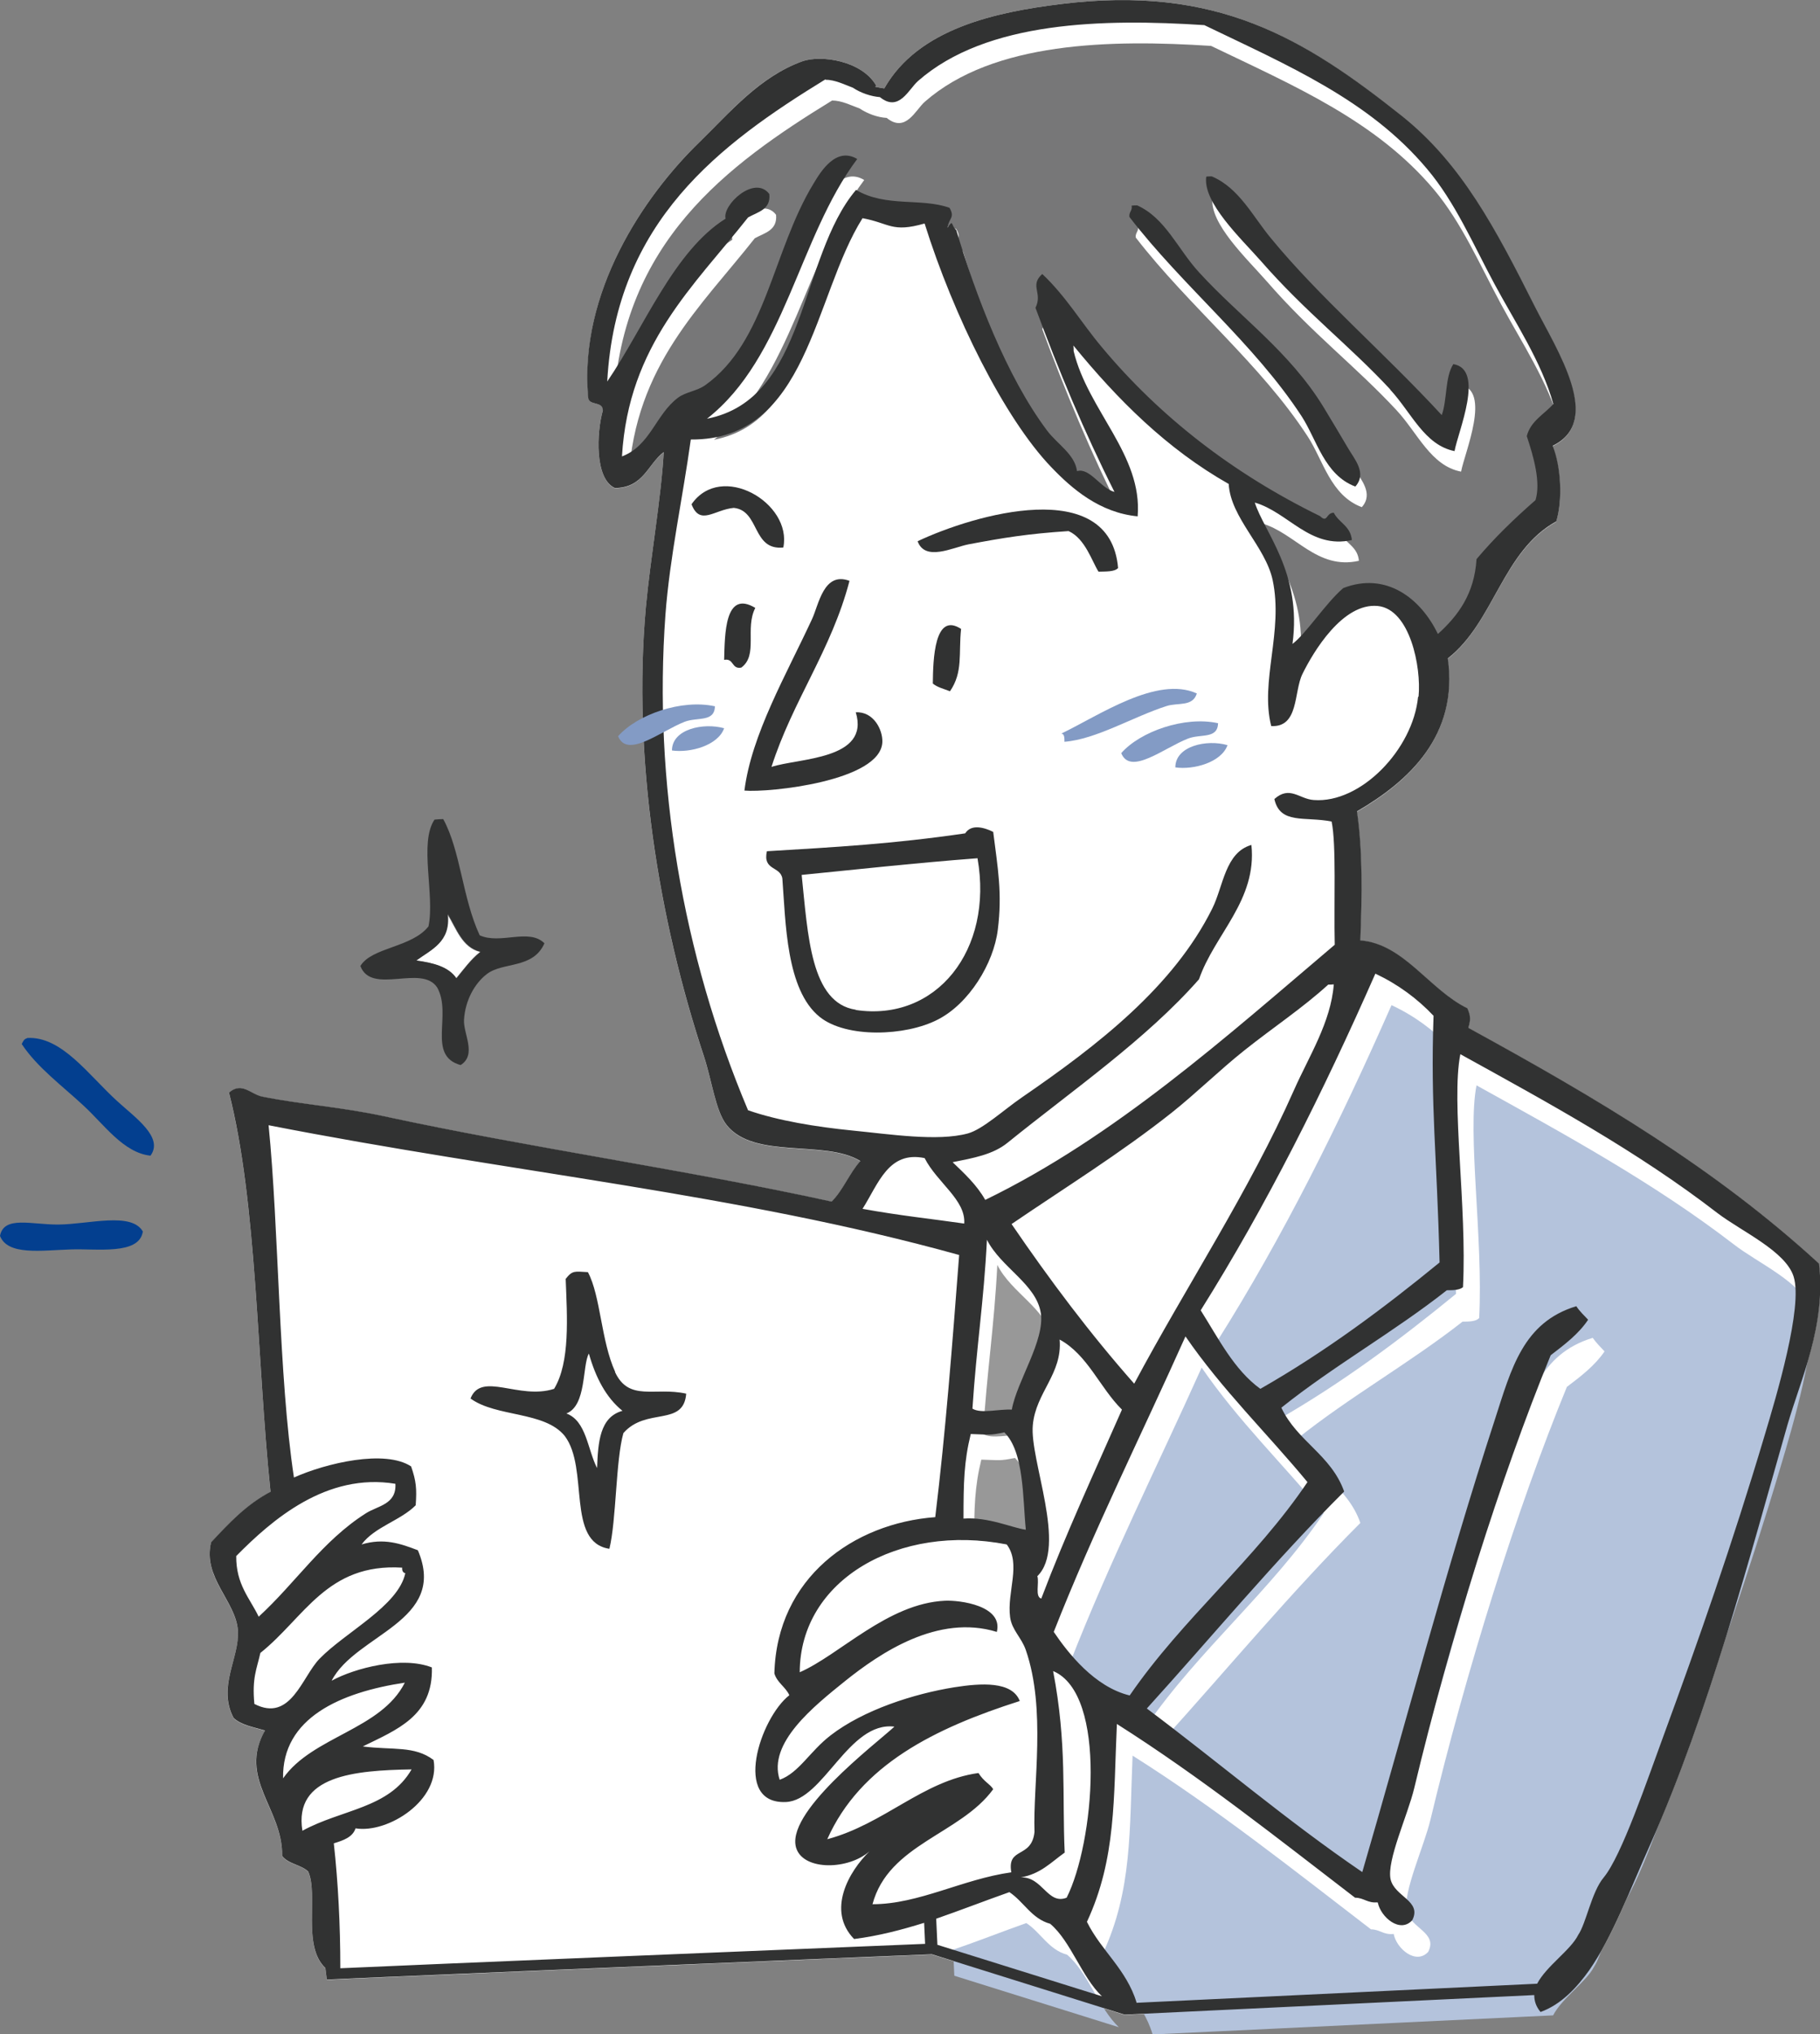
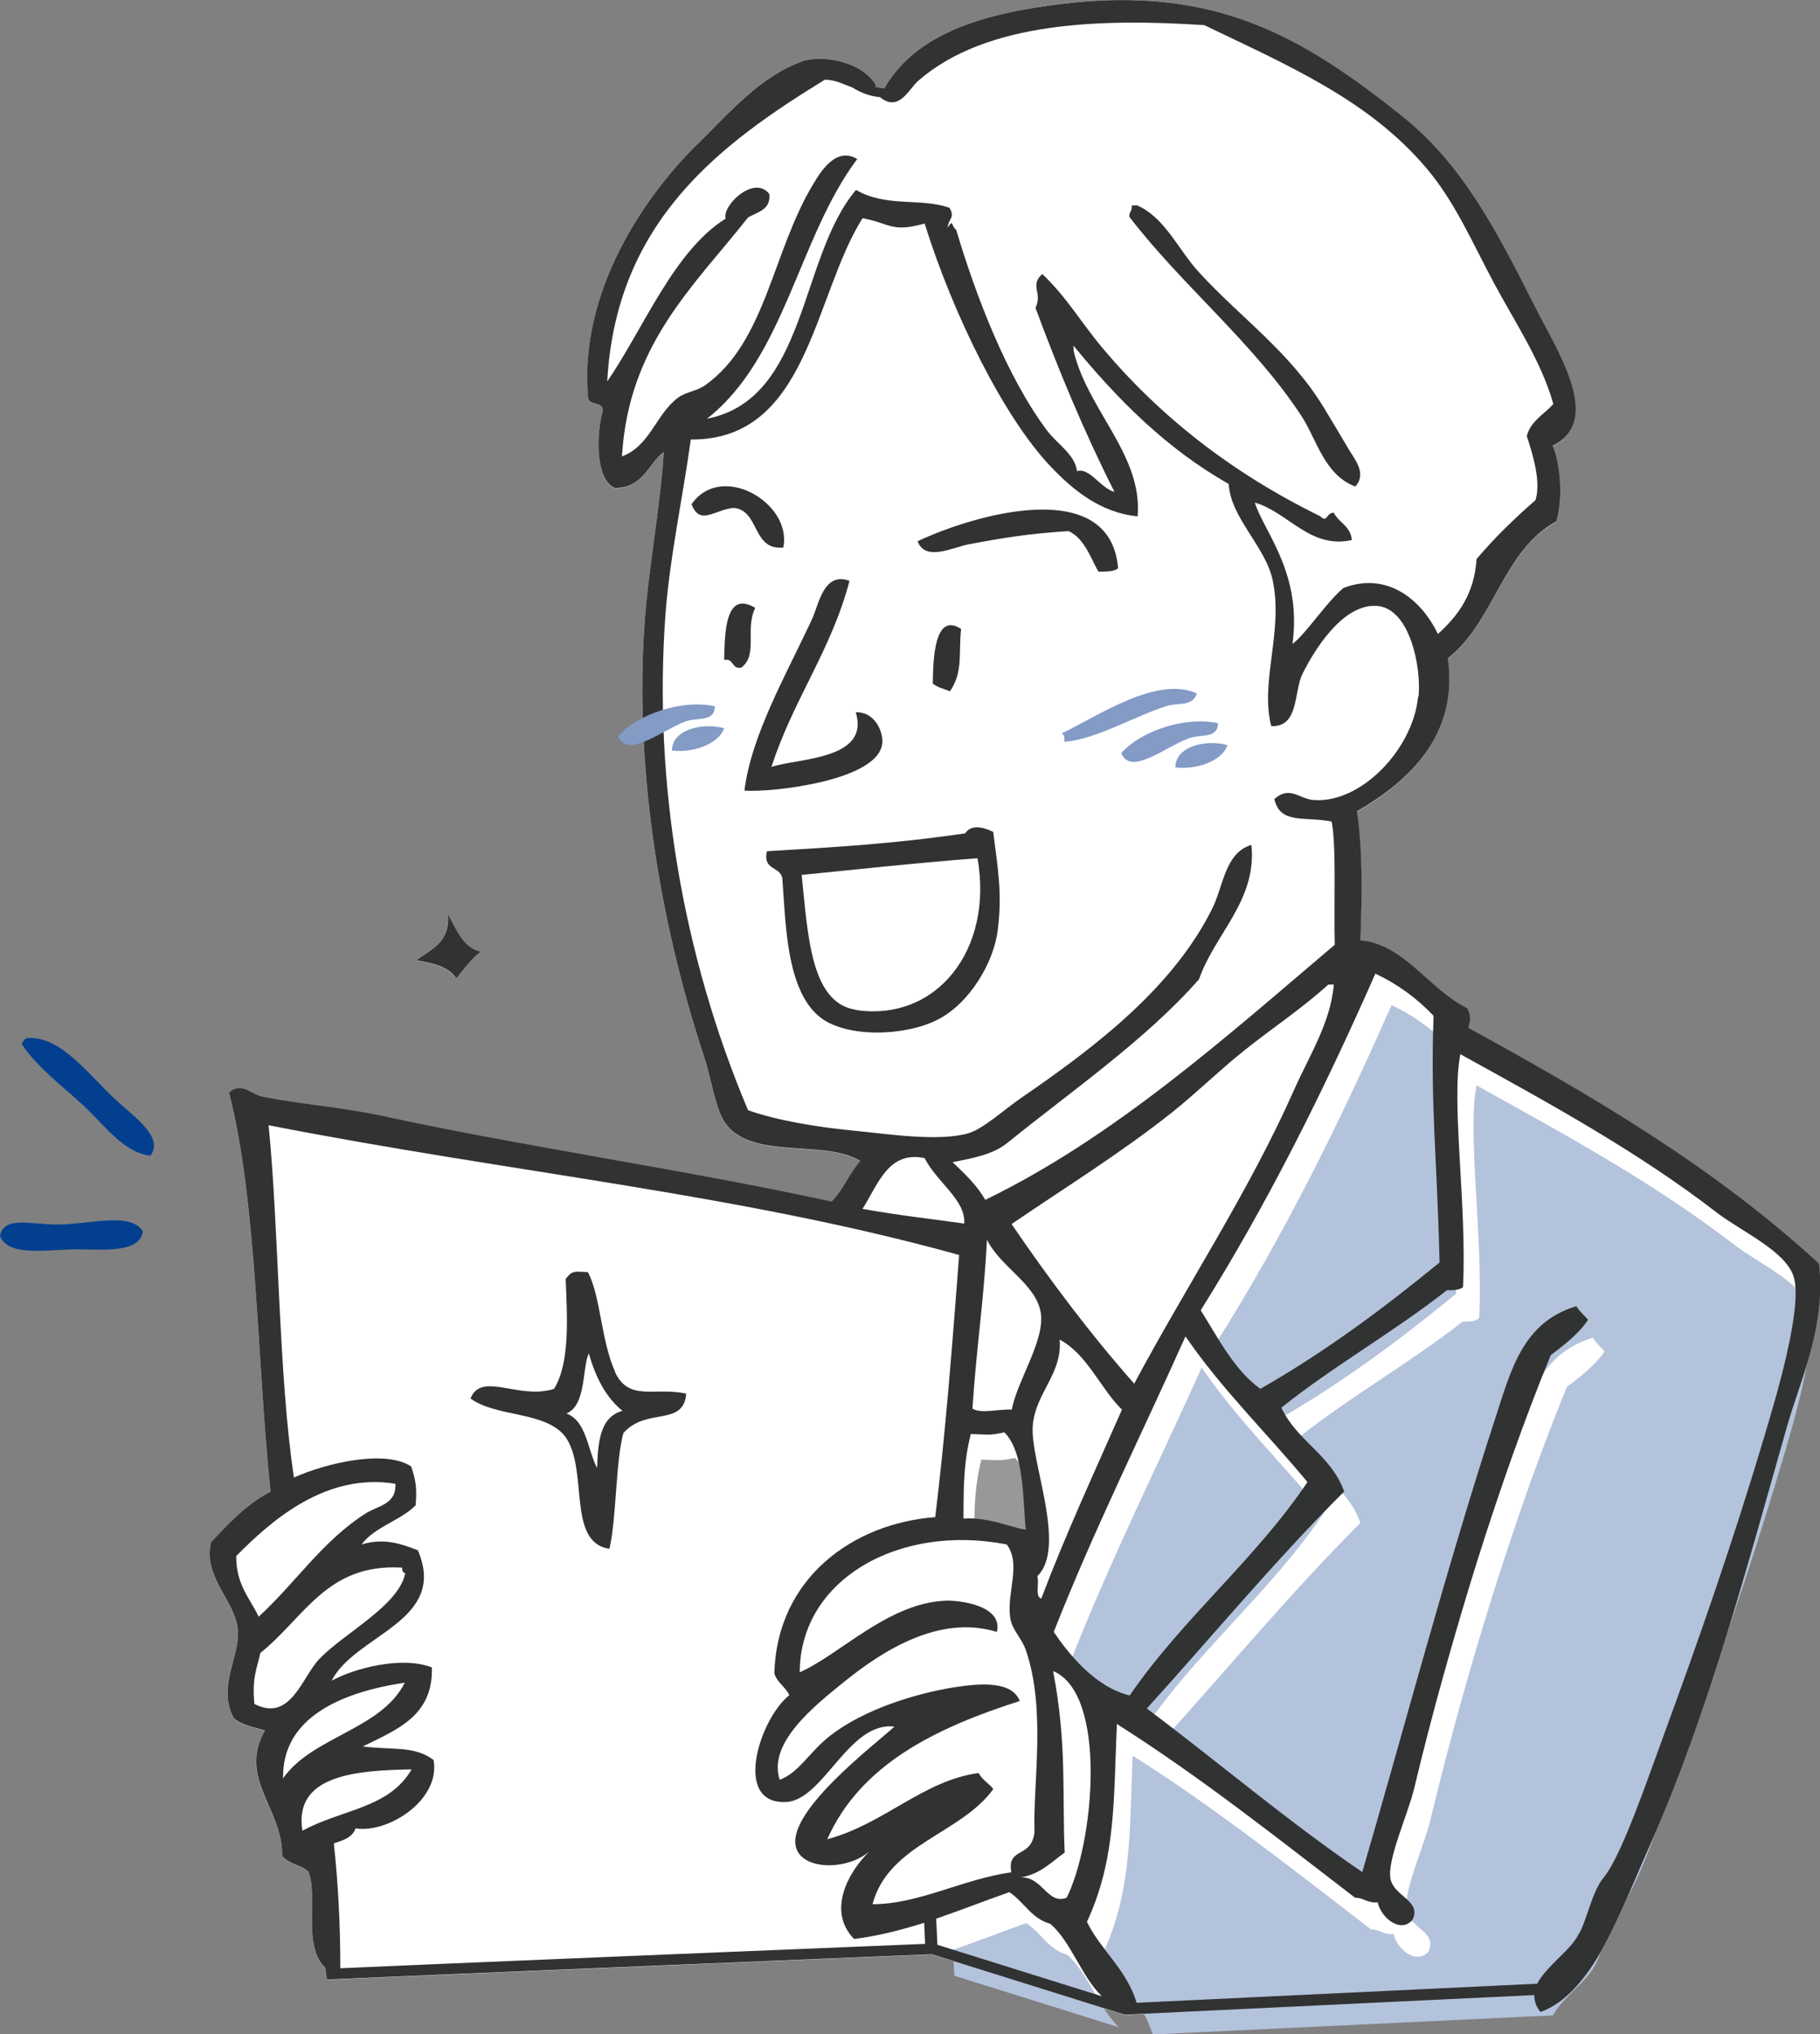
<svg xmlns="http://www.w3.org/2000/svg" viewBox="0 0 75.35 84.19">
  <rect x="0" y="0" width="75.35" height="84.19" fill="#808080" stroke="none" />
  <defs>
    <style>.d{fill:#fff;}.e{fill:#989898;}.f{fill:#777778;}.g{fill:#b4c3dc;}.h{fill:#839bc5;}.i{fill:#313232;}.j{fill:#033f8f;}</style>
  </defs>
  <g id="a" />
  <g id="b">
    <g id="c">
      <g>
        <path class="d" d="M24.96,16.98c-.26,.91-.35,2.84,.5,3.23,1.19-.02,1.35-.99,2.02-1.49-.11,1.93-.55,4.37-.74,6.42-.56,6.22,.52,12.9,2.4,18.58,.34,1.03,.48,2.27,.95,2.86,1.16,1.43,4.06,.58,5.53,1.48-.46,.51-.71,1.2-1.19,1.68-5.93-1.3-12.61-2.25-18.52-3.53-1.81-.39-3.43-.49-5.03-.81-.49-.1-.86-.64-1.4-.17,1.17,4.57,1.15,11.09,1.72,16.52-1.01,.53-1.73,1.31-2.46,2.09-.36,1.48,1.03,2.44,1.11,3.66,.07,1.13-.87,2.32-.18,3.61,.32,.3,.83,.38,1.3,.52-1.14,1.99,.75,3.25,.71,5.19,.25,.34,.79,.35,1.08,.65,.43,.95-.26,3.08,.71,3.99h0l.06,.48c.37-.03,16.52-.7,25.05-1.05l7.98,2.5,16.95-.81c0,.23,.06,.46,.26,.7,.86-.31,1.51-1.02,2.01-1.72,.97-1.37,1.73-3.4,2.54-5.23,2.42-5.44,4.1-11.85,5.67-17.34,.56-1.93,1.6-4.1,1.31-6.68-4.3-3.95-9.15-6.82-14.52-9.76,.1-.33,.1-.49-.04-.81-1.58-.77-2.63-2.67-4.43-2.81,.07-1.87,.1-3.69-.14-5.33,2.13-1.24,4.21-3.12,3.76-6.33,1.92-1.5,2.27-4.44,4.49-5.67,.28-.87,.2-2.28-.15-3.13,2.12-1.02,.18-3.95-.74-5.77-1.63-3.24-3.03-5.9-5.49-7.87C53.98,1.57,50.37-.64,43.9,.17c-2.65,.33-5.88,1-7.29,3.49-.13-.02-.25-.04-.38-.07,.02-.01,.03-.02,.05-.04-.59-1.04-2.29-1.29-3.07-1.01-1.77,.64-2.96,2.08-4.25,3.34-2.33,2.26-4.99,6.23-4.6,10.55,0,.39,.6,.15,.61,.55" />
        <path class="d" d="M57.05,25.08c-1.45-.14-2.67,1.9-3.12,2.82-.36,.74-.13,2.21-1.29,2.15-.47-1.87,.51-3.91,.06-6.04-.3-1.4-1.74-2.57-1.82-3.98-2.56-1.45-4.59-3.48-6.43-5.73,0,.08,0,.15,.01,.23,.59,2.46,2.86,4.3,2.65,6.84-1.57-.15-2.72-1.14-3.58-2.04-1.94-2.02-4.05-6.26-5.24-10.08-1.35,.39-1.44-.02-2.57-.22-2.04,3.24-2.26,9.2-7.11,9.16-.33,2.39-.87,4.84-1.05,7.25-.5,6.9,.69,14.03,3.42,20.51,1.24,.43,2.82,.69,4.33,.84,1.53,.15,3.52,.46,4.77,.12,.62-.17,1.49-.98,2.25-1.5,3.14-2.15,6.26-4.56,7.87-7.81,.45-.92,.53-2.32,1.62-2.63,.23,2.29-1.53,3.7-2.17,5.56-2.19,2.49-5.21,4.58-7.92,6.77-.62,.5-1.44,.63-2.28,.81,.49,.47,1,.93,1.35,1.56,5.37-2.6,10.01-6.77,14.47-10.56-.04-1.75,.07-4.16-.13-5.1-1.11-.22-2.12,.13-2.37-.93,.64-.57,1.02,0,1.63,.04,1.95,.14,4.12-2.1,4.32-4.27,.12-1.23-.36-3.63-1.69-3.75m-28.41-4.21c1.22-1.78,4.18-.05,3.8,1.79-1.3,.13-.97-1.54-2.05-1.64-.8,.07-1.4,.76-1.75-.15m1.35,6.44c.03-1.05,.02-2.93,1.29-2.15-.44,.85,.13,1.95-.58,2.47-.41,.08-.3-.4-.71-.31m.84,5.42c.28-2.33,1.73-4.79,2.8-7.1,.28-.6,.48-1.98,1.55-1.58-.75,2.87-2.35,4.95-3.23,7.7,1.12-.36,4.09-.29,3.49-2.26,.74-.05,1.12,.73,1.1,1.23-.06,1.62-4.69,2.11-5.71,2.01m10.49,5.77c-.18,1.39-1.19,3.06-2.49,3.72-1.34,.69-3.79,.76-4.88-.11-1.4-1.13-1.42-3.93-1.55-5.73-.08-.52-.81-.32-.63-1.13,2.84-.17,5.2-.3,8.21-.74,.26-.4,.82-.23,1.16-.05,.18,1.52,.39,2.53,.19,4.05m-2.69-10.21c.01-.98,.06-2.99,1.17-2.26-.11,1.02,.09,1.77-.46,2.57-.25-.09-.52-.16-.71-.32m1.47-5.76c-.65,.12-1.79,.72-2.1-.13,2.33-1.1,7.97-2.74,8.3,1.11-.14,.17-.5,.14-.81,.15-.27-.42-.55-1.37-1.24-1.68-1.69,.1-2.73,.28-4.15,.55m3.86,7.83c1.55-.74,3.96-2.41,5.61-1.66-.17,.56-.78,.37-1.25,.52-1.38,.44-2.92,1.38-4.23,1.48,0-.17,0-.33-.13-.34m2.48,.81c.79-.89,2.63-1.54,4-1.24-.02,.67-.72,.44-1.25,.64-1,.39-2.38,1.54-2.76,.6m2.24,.59c0-.89,1.32-1.16,2.16-.92-.25,.7-1.4,1.03-2.16,.92" />
-         <path class="f" d="M30.32,9.91c-.15-.55,1.2-1.83,1.81-1.02,.06,.65-.48,.75-.88,.97-2.24,2.84-4.94,5.26-5.22,9.89,1.18-.45,1.39-1.73,2.32-2.43,.32-.24,.78-.26,1.14-.52,2.52-1.8,2.78-5.55,4.48-8.34,.3-.49,.93-1.54,1.81-1.01-2.44,3.25-2.99,8.21-6.22,10.75,4.16-.8,3.8-6.67,6.16-9.47,1.24,.73,2.69,.32,3.87,.75,.24,.4-.03,.42-.08,.82,.26-.37,.11-.1,.36,.1,.8,2.68,2.08,6.06,3.76,8.3,.42,.56,1.15,.98,1.24,1.68,.52-.16,.97,.69,1.55,.86-1.26-2.5-2.32-5.05-3.27-7.62,.32-.64-.26-.91,.28-1.41,.98,.91,1.63,2.02,2.47,3.02,2.41,2.88,5.44,5.23,9.04,7,.33,.3,.25-.15,.57-.14,.22,.41,.7,.54,.75,1.12-1.74,.39-2.63-1.15-4.02-1.55,.39,1.23,1.96,2.91,1.56,5.85,.58-.43,1.35-1.66,2.1-2.31,1.77-.68,3.2,.43,3.92,1.9,.84-.75,1.51-1.66,1.59-3.09,.74-.88,1.57-1.68,2.44-2.44,.23-.74-.08-1.82-.36-2.65,.16-.63,.72-.89,1.1-1.33-.5-1.78-1.57-3.38-2.44-4.99-.89-1.65-1.63-3.38-2.78-4.75-2.4-2.85-5.78-4.29-9.23-5.95-4.16-.27-9.01-.18-11.85,2.31-.39,.34-.79,1.31-1.58,.67-.37-.02-.79-.17-1.12-.39-.36-.13-.74-.33-1.14-.33-4.37,2.68-8.68,5.87-9.04,12.51,1.54-2.26,2.76-5.39,4.9-6.74m19.89-1.76h.23c1.14,.48,1.71,1.65,2.45,2.54,1.99,2.42,4.7,4.74,7.08,7.32,.23-.64,.13-1.58,.48-2.11,1.32,.22,.2,2.8,.05,3.6-1.25-.24-1.79-1.59-2.67-2.54-1.69-1.82-3.51-3.19-5.36-5.32-.83-.95-2.41-2.42-2.26-3.49m-3.08,1.19c.08,0,.15,0,.23-.01,1.17,.52,1.7,1.83,2.57,2.78,1.68,1.83,3.73,3.26,5.14,5.56,.3,.5,.7,1.15,1.01,1.69,.27,.47,.81,1.05,.31,1.61-1.29-.48-1.6-1.94-2.23-2.91-1.96-3.02-4.91-5.38-7.13-8.25-.02-.21,.13-.25,.1-.47" />
        <path class="d" d="M33.19,36.21c.26,2.49,.38,5.3,2.24,5.58,3.33,.5,5.71-2.48,5.04-6.28-2.64,.2-5.34,.5-7.28,.69" />
        <path class="d" d="M17.22,39.76c.69,.09,1.33,.25,1.66,.73,.32-.38,.6-.78,.99-1.09-.75-.19-.98-.96-1.35-1.56,.13,1.15-.67,1.46-1.3,1.92" />
        <path class="d" d="M55.24,40.73c-.08,0-.16,0-.23,.01-1.05,.96-2.29,1.78-3.47,2.72-1.02,.82-1.99,1.77-3.01,2.58-2.12,1.68-4.43,3.11-6.63,4.61,1.58,2.33,3.26,4.55,5.08,6.61,2.14-4.02,4.77-7.97,6.62-12.16,.62-1.4,1.53-2.8,1.65-4.38" />
-         <path class="e" d="M40.7,59.35c.36,.22,1.1,.01,1.63,.04,.22-1.17,1.38-2.86,1.2-4.01-.19-1.2-1.66-1.87-2.24-3.03-.13,2.58-.43,4.39-.59,6.99" />
        <path class="e" d="M40.63,60.4c-.28,1.14-.3,1.99-.3,3.5,1.01-.08,2.06,.4,2.58,.46-.13-1.25-.07-3.2-.89-4.02-.64,.13-.62,.09-1.39,.07" />
        <path class="d" d="M38.28,47.93c-1.5-.31-1.92,1.06-2.57,2.1,1.53,.28,2.9,.42,4.21,.61,.07-.98-1.12-1.68-1.64-2.71" />
        <path class="d" d="M15.18,62.62c.48-.31,1.27-.36,1.22-1.22-2.86-.47-5.11,1.48-6.59,2.99,0,1.18,.56,1.74,.93,2.51,1.53-1.39,2.64-3.14,4.44-4.28" />
        <path class="d" d="M44.16,78.53c1.13-2.22,1.7-8.43-.56-9.38,.57,3.02,.37,5.14,.48,7.52-.55,.39-.99,.87-1.81,1.02,.9-.04,1.1,1.15,1.9,.84" />
        <path class="d" d="M43.1,66.16c1.02-2.69,2.21-5.23,3.34-7.82-.92-.9-1.42-2.26-2.58-2.9,.12,1.41-.98,2.18-1.11,3.54-.13,1.45,1.44,5.05,.18,6.26,.08,.27-.11,.85,.16,.92" />
        <path class="d" d="M42.86,75.81c-.07-1.98,.49-5.07-.36-7.53-.18-.52-.57-.84-.65-1.36-.14-1.04,.46-2.2-.14-3.01-4.46-.88-8.56,1.45-8.57,5.29,1.66-.72,3.65-2.85,6.01-2.96,.61-.03,2.42,.2,2.15,1.29-2.44-.75-4.82,.87-6.29,2.04-1.3,1.04-3.21,2.55-2.71,4.08,.81-.29,1.25-1.18,2.12-1.84,1.37-1.04,3.44-1.71,5.13-1.99,1.08-.18,2.38-.26,2.7,.57-3.51,1.13-6.6,2.64-7.97,5.72,2.35-.63,3.94-2.42,6.26-2.74,.23,.37,.48,.45,.61,.67-1.36,1.87-4.33,2.27-5,4.77,1.92,0,3.73-1.04,5.74-1.32-.18-1.08,.85-.55,.97-1.67" />
        <path class="d" d="M36.05,76.6c-.88,.77-2.68,.8-3.02-.09-.55-1.46,3.27-4.34,4.05-5.07-1.91-.23-2.93,3.05-4.49,3.12-2.25,.1-1.07-3.48,.14-4.42-.17-.35-.5-.51-.62-.9,.1-3.97,3.27-6.22,6.66-6.47,.43-3.52,.71-7.18,.99-10.85-9.15-2.54-18.46-3.39-28.59-5.37,.42,4.29,.41,10.38,1.05,14.58,1.35-.61,3.77-1.17,4.85-.46,.21,.6,.25,.93,.2,1.61-.64,.64-1.7,.89-2.24,1.62,.94-.28,1.62-.03,2.33,.24,1.26,2.94-2.58,3.47-3.57,5.4,.97-.52,2.93-1.02,4.15-.55,.06,2.01-1.47,2.58-2.86,3.27,1.24,.16,2.13-.05,2.93,.56,.3,1.65-1.88,3.05-3.23,2.83-.12,.37-.51,.5-.9,.62,.18,1.64,.27,3.38,.27,5.17,3.5-.16,20.05-.84,24.23-1.01l-.04-.87c-.93,.3-1.89,.55-2.9,.67-1.15-1.17-.21-2.81,.64-3.63m-10.23-17.28c-.32,1.12-.29,3.6-.58,4.79-1.8-.27-.83-3.33-1.85-4.67-.83-1.03-2.84-.78-3.9-1.55,.46-1.14,2,.07,3.46-.4,.67-1.1,.54-2.98,.48-4.55,.28-.36,.36-.31,.92-.28,.53,.99,.54,2.84,1.13,4.13,.58,1.25,1.65,.62,2.95,.9-.1,1.38-1.65,.56-2.59,1.63" />
        <path class="g" d="M52.87,58.78c2.69-1.54,5.1-3.34,7.41-5.23-.11-4.48-.38-6.42-.26-10.21-.68-.72-1.47-1.3-2.41-1.74-2.15,4.88-4.49,9.59-7.23,13.93,.75,1.17,1.38,2.46,2.48,3.25" />
        <path class="g" d="M53.72,59.55c.65,1.4,2.07,1.95,2.6,3.48-2.86,2.86-5.45,5.98-8.16,8.98,2.99,2.24,5.81,4.66,8.91,6.77,1.69-5.75,3.5-12.6,5.49-18.72,.68-2.1,1.17-4.02,3.38-4.69,.15,.21,.32,.38,.49,.56-.4,.59-.98,1.03-1.56,1.47-2.08,5.07-4.17,11.74-5.65,17.92-.27,1.12-1.14,2.99-.98,3.76,.15,.73,1.3,.9,.89,1.7-.5,.55-1.31-.12-1.43-.74-.42,.05-.57-.19-.94-.19-3.22-2.47-6.4-5-9.87-7.19-.13,3.06-.01,5.57-1.23,8.19,.6,1.21,1.64,1.95,2.06,3.35l16.58-.79c.38-.73,1.39-1.4,1.7-2.02,.33-.49,.55-1.78,1.05-2.37,.75-.9,1.82-4.05,2.5-5.93,1.42-3.87,2.83-7.89,4.17-12.39,.48-1.6,1.58-5.31,1.2-6.56-.33-1.07-2.15-1.87-3.14-2.64-3.33-2.56-7.01-4.56-10.65-6.58-.39,1.98,.28,6.31,.11,9.63-.13,.14-.4,.15-.69,.15-2.18,1.71-4.69,3.12-6.85,4.85" />
        <path class="g" d="M54.8,62.63c-1.67-2.02-3.54-3.83-5.05-6.03-1.83,4.07-3.8,8-5.45,12.22,.6,.88,1.69,2.28,3.14,2.64,2.19-3.18,5.2-5.62,7.36-8.83" />
        <path class="g" d="M42.49,79.59c-1.02,.36-2.02,.76-3.03,1.1l.05,1.08,6.81,2.13c-.84-.8-1.28-2.27-2.14-3-.77-.21-1.09-.92-1.69-1.31" />
        <path class="d" d="M16.79,69.62c-2.66,.39-5.09,1.46-5.04,3.96,1.22-1.74,4.05-2,5.04-3.96" />
        <path class="d" d="M13.26,68.63c1.07-1.1,3.26-2.17,3.55-3.54-.09-.02-.14-.09-.13-.23-3.12-.19-4.04,2.07-5.87,3.53-.15,.67-.34,1.03-.25,2.1,1.51,.78,1.96-1.12,2.7-1.87" />
        <path class="d" d="M23.46,58.5c.83,.31,.87,1.48,1.27,2.26,.04-1.07,.11-2.11,1.05-2.37-.68-.55-1.11-1.38-1.39-2.37-.28,.5-.08,2.15-.93,2.48" />
        <path class="d" d="M17.08,73.21c-2.35,.04-4.9,.25-4.53,2.54,1.62-.89,3.6-.92,4.53-2.54" />
        <path class="j" d="M1.12,42.97c-.13,.03-.17,.14-.22,.24,.64,.97,1.68,1.73,2.56,2.55,.85,.78,1.65,1.95,2.77,2.07,.56-.76-.64-1.58-1.38-2.26-1.18-1.07-2.3-2.7-3.73-2.61" />
        <path class="j" d="M5.92,50.98c-.46-.84-2.24-.31-3.5-.3-1.11,.01-2.26-.38-2.42,.47,.32,.82,1.7,.6,2.93,.56,1.07-.04,2.81,.24,2.98-.72" />
-         <path class="i" d="M17.99,33.92c-.65,.96,.02,3.12-.25,4.42-.69,.88-2.35,.86-2.82,1.64,.46,1.22,2.54-.09,3.18,.89,.63,1.12-.44,2.82,.97,3.21,.68-.43,.11-1.29,.14-1.87,.05-.82,.45-1.52,.95-1.9,.67-.51,1.91-.2,2.38-1.27-.64-.64-1.82,.06-2.68-.33-.72-1.55-.79-3.5-1.51-4.81-.12,0-.23,.01-.35,.02m1.89,5.48c-.39,.31-.68,.71-.99,1.09-.33-.49-.97-.64-1.66-.74,.63-.46,1.43-.77,1.3-1.92,.37,.61,.6,1.37,1.35,1.56" />
+         <path class="i" d="M17.99,33.92m1.89,5.48c-.39,.31-.68,.71-.99,1.09-.33-.49-.97-.64-1.66-.74,.63-.46,1.43-.77,1.3-1.92,.37,.61,.6,1.37,1.35,1.56" />
        <path class="i" d="M25.47,56.78c-.59-1.29-.6-3.14-1.13-4.13-.55-.03-.64-.08-.92,.28,.06,1.57,.19,3.45-.48,4.55-1.46,.47-3.01-.74-3.46,.4,1.07,.78,3.07,.52,3.9,1.55,1.02,1.34,.05,4.4,1.85,4.67,.29-1.19,.26-3.67,.58-4.79,.95-1.08,2.49-.25,2.6-1.63-1.3-.29-2.37,.35-2.95-.9m-.74,3.98c-.4-.78-.44-1.95-1.27-2.26,.84-.33,.65-1.98,.93-2.48,.28,.99,.71,1.82,1.39,2.37-.94,.26-1.01,1.3-1.05,2.37" />
        <path class="i" d="M56.11,20.14c.5-.56-.04-1.14-.31-1.61-.32-.54-.71-1.2-1.01-1.69-1.41-2.3-3.46-3.72-5.14-5.56-.88-.95-1.4-2.26-2.57-2.78-.08,0-.15,0-.23,.01,.04,.22-.12,.26-.09,.47,2.21,2.87,5.16,5.23,7.13,8.25,.63,.97,.94,2.43,2.23,2.91" />
        <path class="i" d="M32.43,22.66c.38-1.84-2.57-3.57-3.8-1.79,.35,.91,.95,.22,1.75,.15,1.08,.11,.75,1.77,2.05,1.64" />
        <path class="i" d="M45.48,23.66c.31-.01,.66,.01,.81-.15-.33-3.86-5.97-2.21-8.3-1.11,.31,.85,1.45,.26,2.1,.13,1.43-.27,2.46-.44,4.15-.55,.69,.31,.97,1.26,1.24,1.68" />
        <path class="i" d="M31.27,25.16c-1.27-.77-1.26,1.1-1.29,2.15,.41-.08,.3,.4,.71,.32,.71-.52,.14-1.62,.58-2.47" />
        <path class="i" d="M38.62,28.29c.19,.16,.46,.22,.71,.32,.55-.8,.35-1.56,.46-2.58-1.11-.73-1.16,1.28-1.17,2.26" />
        <path class="i" d="M36.53,30.71c.02-.5-.36-1.27-1.1-1.23,.6,1.97-2.37,1.89-3.49,2.26,.88-2.75,2.48-4.83,3.23-7.7-1.07-.4-1.27,.98-1.55,1.58-1.07,2.31-2.51,4.78-2.8,7.1,1.02,.09,5.65-.39,5.71-2.01" />
-         <path class="i" d="M57.55,16.12c.89,.96,1.42,2.3,2.67,2.55,.14-.8,1.27-3.38-.05-3.6-.35,.53-.25,1.48-.48,2.11-2.38-2.58-5.09-4.9-7.08-7.33-.74-.89-1.31-2.07-2.44-2.55-.08,0-.16,0-.23,.01-.15,1.07,1.42,2.54,2.26,3.49,1.85,2.12,3.67,3.5,5.36,5.32" />
        <path class="i" d="M39.96,34.49c-3.01,.44-5.38,.57-8.21,.74-.18,.81,.56,.61,.64,1.13,.14,1.8,.15,4.61,1.55,5.73,1.1,.88,3.54,.8,4.88,.11,1.3-.66,2.32-2.33,2.49-3.72,.19-1.52,0-2.54-.19-4.05-.34-.17-.9-.35-1.16,.06m-4.53,7.3c-1.87-.28-1.98-3.09-2.24-5.58,1.94-.19,4.64-.49,7.28-.69,.67,3.8-1.71,6.78-5.04,6.28" />
        <path class="i" d="M24.96,16.98c-.26,.91-.35,2.84,.5,3.22,1.19-.02,1.35-.98,2.02-1.49-.11,1.93-.55,4.37-.74,6.42-.56,6.22,.52,12.9,2.4,18.58,.34,1.03,.48,2.27,.95,2.86,1.16,1.43,4.06,.58,5.53,1.48-.46,.51-.71,1.2-1.19,1.68-5.92-1.3-12.61-2.25-18.52-3.53-1.81-.39-3.43-.49-5.03-.81-.49-.09-.86-.64-1.4-.17,1.17,4.57,1.15,11.09,1.72,16.52-1.01,.53-1.73,1.31-2.46,2.09-.36,1.47,1.03,2.44,1.11,3.66,.07,1.13-.86,2.32-.18,3.61,.32,.3,.83,.38,1.3,.52-1.13,1.99,.75,3.25,.71,5.19,.25,.34,.79,.36,1.08,.65,.43,.95-.26,3.08,.71,3.99h0l.06,.48c.36-.03,16.52-.7,25.05-1.05l7.98,2.5,16.96-.81c0,.23,.06,.46,.26,.7,.86-.31,1.51-1.02,2.01-1.72,.96-1.37,1.72-3.4,2.54-5.23,2.42-5.44,4.1-11.85,5.67-17.34,.56-1.93,1.6-4.1,1.31-6.68-4.3-3.95-9.15-6.82-14.52-9.76,.1-.33,.1-.49-.04-.81-1.58-.77-2.63-2.67-4.43-2.81,.07-1.87,.1-3.69-.14-5.34,2.13-1.24,4.21-3.12,3.76-6.33,1.92-1.5,2.26-4.44,4.49-5.67,.27-.87,.2-2.28-.15-3.13,2.12-1.02,.18-3.95-.74-5.77-1.63-3.24-3.03-5.9-5.49-7.87C53.98,1.57,50.37-.64,43.9,.17c-2.65,.33-5.88,1-7.29,3.49-.13-.02-.25-.04-.38-.07,.02-.01,.03-.02,.05-.04-.59-1.04-2.29-1.29-3.07-1.01-1.76,.64-2.96,2.08-4.25,3.34-2.33,2.26-4.99,6.23-4.61,10.55,.01,.39,.6,.15,.61,.55m13.32,30.95c.52,1.02,1.71,1.73,1.64,2.71-1.31-.19-2.68-.33-4.21-.61,.66-1.04,1.07-2.41,2.57-2.1m4.66,17.31c1.26-1.21-.32-4.82-.18-6.26,.12-1.35,1.23-2.12,1.11-3.54,1.16,.63,1.66,1.99,2.58,2.9-1.14,2.59-2.32,5.13-3.34,7.82-.27-.07-.08-.65-.16-.92m1.13,11.44c-.11-2.39,.1-4.5-.48-7.52,2.27,.95,1.69,7.15,.56,9.38-.79,.31-1-.88-1.9-.84,.82-.14,1.26-.63,1.81-1.02m-.44-9.15c1.66-4.22,3.63-8.15,5.45-12.22,1.51,2.2,3.38,4.01,5.05,6.03-2.16,3.21-5.17,5.64-7.36,8.83-1.45-.35-2.55-1.75-3.15-2.64m3.34-10.26c-1.82-2.06-3.49-4.28-5.08-6.61,2.2-1.5,4.51-2.93,6.63-4.61,1.02-.81,1.99-1.77,3.01-2.58,1.18-.94,2.42-1.76,3.47-2.72,.08,0,.15,0,.23-.01-.12,1.57-1.03,2.98-1.65,4.38-1.85,4.18-4.47,8.13-6.62,12.16m-3.86-2.95c.18,1.15-.99,2.83-1.2,4.01-.53-.03-1.27,.18-1.63-.04,.17-2.61,.47-4.41,.6-6.99,.58,1.15,2.04,1.83,2.23,3.03m-.62,8.97c-.52-.06-1.56-.54-2.58-.46,0-1.5,.02-2.36,.3-3.5,.77,.02,.75,.07,1.39-.07,.83,.82,.76,2.77,.89,4.02m-26.1-1.89c.05,.86-.74,.91-1.22,1.22-1.8,1.14-2.91,2.88-4.44,4.28-.37-.77-.94-1.33-.93-2.51,1.49-1.51,3.74-3.46,6.59-2.99m-5.84,9.1c-.1-1.07,.1-1.43,.25-2.1,1.83-1.46,2.75-3.72,5.87-3.53-.01,.14,.04,.21,.13,.23-.29,1.36-2.47,2.43-3.55,3.54-.73,.75-1.19,2.65-2.7,1.87m1.19,3.08c-.05-2.5,2.38-3.56,5.04-3.96-.98,1.95-3.82,2.22-5.04,3.96m.8,2.17c-.37-2.29,2.17-2.5,4.52-2.54-.93,1.62-2.9,1.65-4.52,2.54m25.8,4.68c-4.18,.17-20.73,.85-24.23,1.01,0-1.79-.09-3.54-.27-5.17,.39-.12,.78-.25,.9-.62,1.35,.22,3.53-1.18,3.23-2.83-.8-.6-1.68-.4-2.93-.56,1.4-.69,2.92-1.26,2.86-3.27-1.22-.48-3.18,.02-4.15,.55,.99-1.93,4.83-2.45,3.57-5.4-.71-.27-1.4-.52-2.33-.24,.54-.73,1.6-.98,2.24-1.62,.05-.69,.02-1.01-.19-1.61-1.08-.71-3.51-.14-4.85,.46-.64-4.2-.62-10.29-1.05-14.58,10.13,1.98,19.44,2.83,28.59,5.37-.28,3.66-.56,7.33-.99,10.85-3.38,.25-6.56,2.51-6.66,6.47,.12,.39,.46,.55,.62,.9-1.21,.94-2.38,4.52-.14,4.42,1.56-.07,2.59-3.35,4.49-3.12-.79,.73-4.61,3.61-4.05,5.07,.34,.89,2.14,.86,3.02,.09-.85,.82-1.79,2.45-.64,3.63,1.02-.13,1.97-.38,2.9-.67l.04,.87Zm-2.2-1.63c.66-2.5,3.64-2.9,5-4.77-.13-.22-.38-.3-.61-.67-2.31,.32-3.9,2.11-6.26,2.74,1.37-3.08,4.46-4.6,7.97-5.72-.32-.83-1.61-.74-2.7-.57-1.69,.27-3.77,.94-5.13,1.99-.86,.66-1.31,1.55-2.11,1.84-.5-1.52,1.41-3.04,2.7-4.08,1.46-1.17,3.85-2.79,6.29-2.04,.27-1.09-1.54-1.32-2.15-1.29-2.37,.11-4.36,2.24-6.01,2.96,.01-3.84,4.11-6.16,8.57-5.29,.61,.81,0,1.97,.14,3.01,.07,.53,.47,.84,.65,1.36,.85,2.46,.29,5.55,.36,7.53-.12,1.12-1.15,.6-.96,1.67-2.01,.28-3.83,1.32-5.74,1.32m2.68,1.68l-.05-1.08c1.01-.35,2.01-.74,3.03-1.1,.6,.4,.92,1.1,1.69,1.31,.86,.73,1.3,2.2,2.14,3l-6.81-2.13Zm21.76-27.23c.17-3.32-.5-7.65-.11-9.63,3.64,2.01,7.32,4.01,10.65,6.58,1,.76,2.82,1.57,3.15,2.63,.39,1.25-.72,4.96-1.2,6.56-1.34,4.5-2.75,8.52-4.17,12.39-.69,1.87-1.75,5.02-2.5,5.92-.5,.6-.72,1.89-1.05,2.37-.31,.63-1.32,1.29-1.7,2.02l-16.58,.79c-.43-1.4-1.46-2.14-2.06-3.35,1.22-2.62,1.1-5.13,1.24-8.19,3.47,2.2,6.64,4.72,9.86,7.19,.37,0,.52,.24,.94,.19,.12,.62,.93,1.3,1.43,.74,.41-.8-.74-.97-.9-1.7-.16-.78,.71-2.64,.98-3.76,1.48-6.18,3.57-12.85,5.65-17.92,.57-.44,1.15-.87,1.55-1.47-.17-.18-.35-.35-.49-.56-2.21,.67-2.69,2.59-3.37,4.69-2,6.12-3.81,12.98-5.49,18.73-3.1-2.11-5.93-4.53-8.92-6.77,2.72-3,5.3-6.12,8.17-8.98-.54-1.52-1.95-2.08-2.6-3.47,2.16-1.73,4.67-3.14,6.85-4.86,.29,0,.56-.01,.69-.15m-3.64-12.95c.93,.44,1.73,1.03,2.4,1.74-.13,3.78,.14,5.72,.25,10.21-2.31,1.89-4.72,3.69-7.42,5.23-1.09-.79-1.73-2.08-2.47-3.25,2.73-4.35,5.08-9.05,7.23-13.93m1.77-11.46c-.21,2.17-2.37,4.42-4.32,4.27-.6-.04-.99-.61-1.63-.04,.24,1.06,1.25,.71,2.37,.93,.2,.95,.09,3.35,.13,5.1-4.47,3.79-9.11,7.96-14.47,10.56-.35-.62-.86-1.09-1.35-1.56,.84-.17,1.67-.31,2.28-.81,2.71-2.19,5.73-4.27,7.92-6.76,.64-1.86,2.41-3.27,2.17-5.56-1.09,.31-1.16,1.71-1.62,2.63-1.61,3.24-4.74,5.66-7.87,7.81-.76,.52-1.63,1.33-2.25,1.5-1.25,.34-3.24,.03-4.77-.12-1.51-.15-3.1-.41-4.33-.84-2.73-6.47-3.92-13.6-3.42-20.51,.18-2.4,.72-4.85,1.05-7.25,4.86,.04,5.07-5.92,7.11-9.16,1.13,.21,1.21,.61,2.57,.22,1.2,3.83,3.31,8.07,5.24,10.08,.86,.9,2.01,1.89,3.58,2.04,.21-2.54-2.06-4.38-2.65-6.84,0-.08,0-.15-.01-.23,1.84,2.25,3.87,4.28,6.43,5.73,.08,1.41,1.52,2.58,1.82,3.98,.45,2.13-.53,4.18-.06,6.04,1.15,.06,.93-1.41,1.29-2.15,.45-.92,1.67-2.96,3.12-2.82,1.33,.13,1.81,2.52,1.69,3.75M34.17,3.3c.4,0,.79,.2,1.14,.33,.33,.22,.75,.36,1.12,.39,.79,.64,1.19-.33,1.58-.67,2.84-2.49,7.69-2.58,11.85-2.31,3.44,1.66,6.82,3.09,9.22,5.95,1.16,1.37,1.9,3.1,2.78,4.74,.87,1.62,1.95,3.22,2.45,4.99-.38,.43-.94,.7-1.1,1.33,.28,.84,.59,1.92,.36,2.65-.87,.76-1.7,1.56-2.44,2.44-.09,1.44-.76,2.34-1.6,3.1-.71-1.48-2.15-2.59-3.92-1.9-.75,.65-1.52,1.87-2.1,2.31,.4-2.94-1.17-4.62-1.56-5.85,1.39,.4,2.29,1.94,4.02,1.55-.06-.59-.54-.71-.75-1.13-.33,0-.25,.45-.57,.14-3.6-1.76-6.63-4.11-9.04-7-.84-1-1.48-2.1-2.46-3.02-.54,.49,.03,.77-.28,1.4,.95,2.57,2.01,5.12,3.27,7.62-.58-.16-1.03-1.02-1.55-.86-.09-.7-.82-1.12-1.24-1.68-1.68-2.24-2.96-5.61-3.76-8.3-.24-.2-.1-.47-.36-.1,.05-.39,.32-.41,.08-.82-1.18-.42-2.63-.01-3.87-.74-2.37,2.8-2.01,8.66-6.17,9.47,3.23-2.53,3.78-7.5,6.22-10.75-.88-.52-1.51,.52-1.81,1.02-1.7,2.79-1.96,6.54-4.48,8.34-.35,.25-.81,.28-1.13,.52-.93,.7-1.14,1.98-2.32,2.43,.27-4.63,2.98-7.05,5.22-9.89,.4-.23,.95-.32,.88-.97-.61-.81-1.96,.46-1.81,1.02-2.14,1.34-3.36,4.48-4.9,6.74,.36-6.63,4.67-9.83,9.04-12.51" />
        <path class="h" d="M48.3,29.22c.47-.15,1.08,.04,1.25-.52-1.65-.75-4.06,.92-5.61,1.66,.13,.01,.13,.18,.13,.34,1.31-.1,2.85-1.04,4.23-1.48" />
        <path class="h" d="M50.42,29.93c-1.37-.3-3.21,.34-4,1.24,.38,.94,1.76-.21,2.76-.6,.53-.21,1.23,.03,1.25-.64" />
        <path class="h" d="M48.66,31.76c.76,.11,1.91-.21,2.16-.92-.85-.25-2.16,.03-2.16,.92" />
        <path class="h" d="M29.59,29.23c-1.37-.3-3.21,.34-4,1.24,.38,.94,1.76-.21,2.76-.6,.53-.2,1.23,.03,1.25-.64" />
        <path class="h" d="M27.82,31.06c.76,.11,1.91-.21,2.16-.92-.85-.24-2.16,.03-2.16,.92" />
      </g>
    </g>
  </g>
</svg>